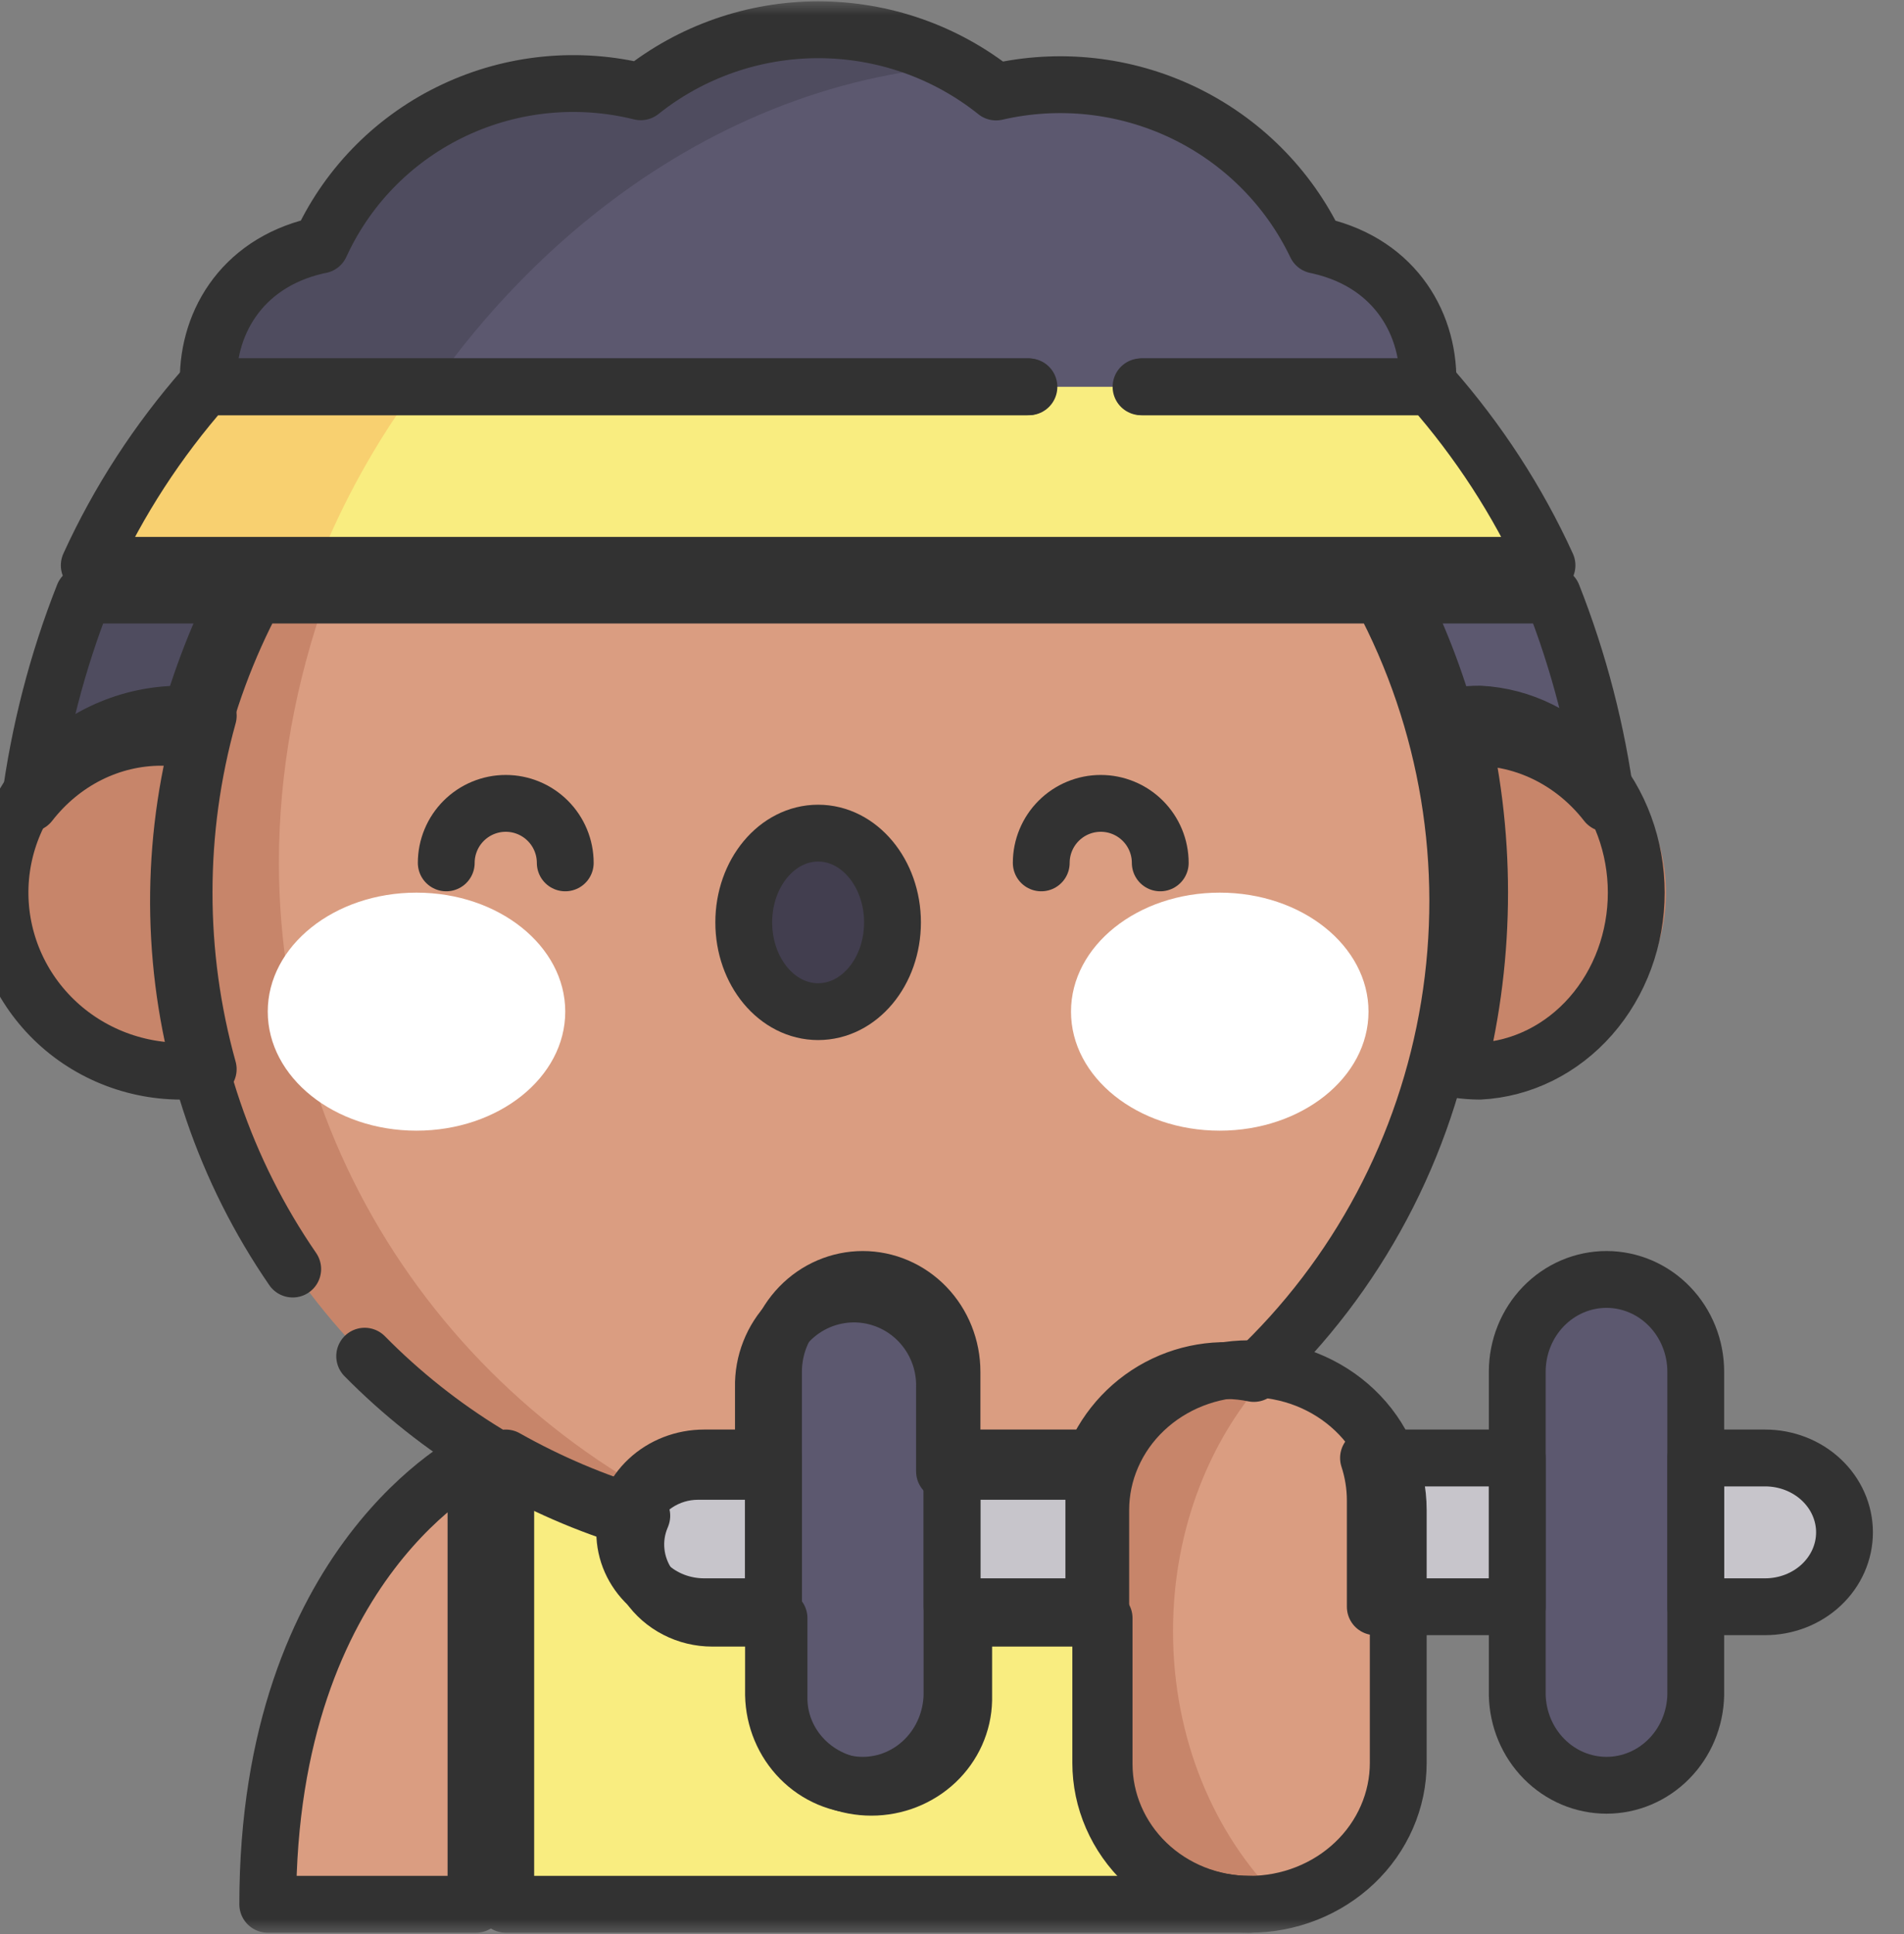
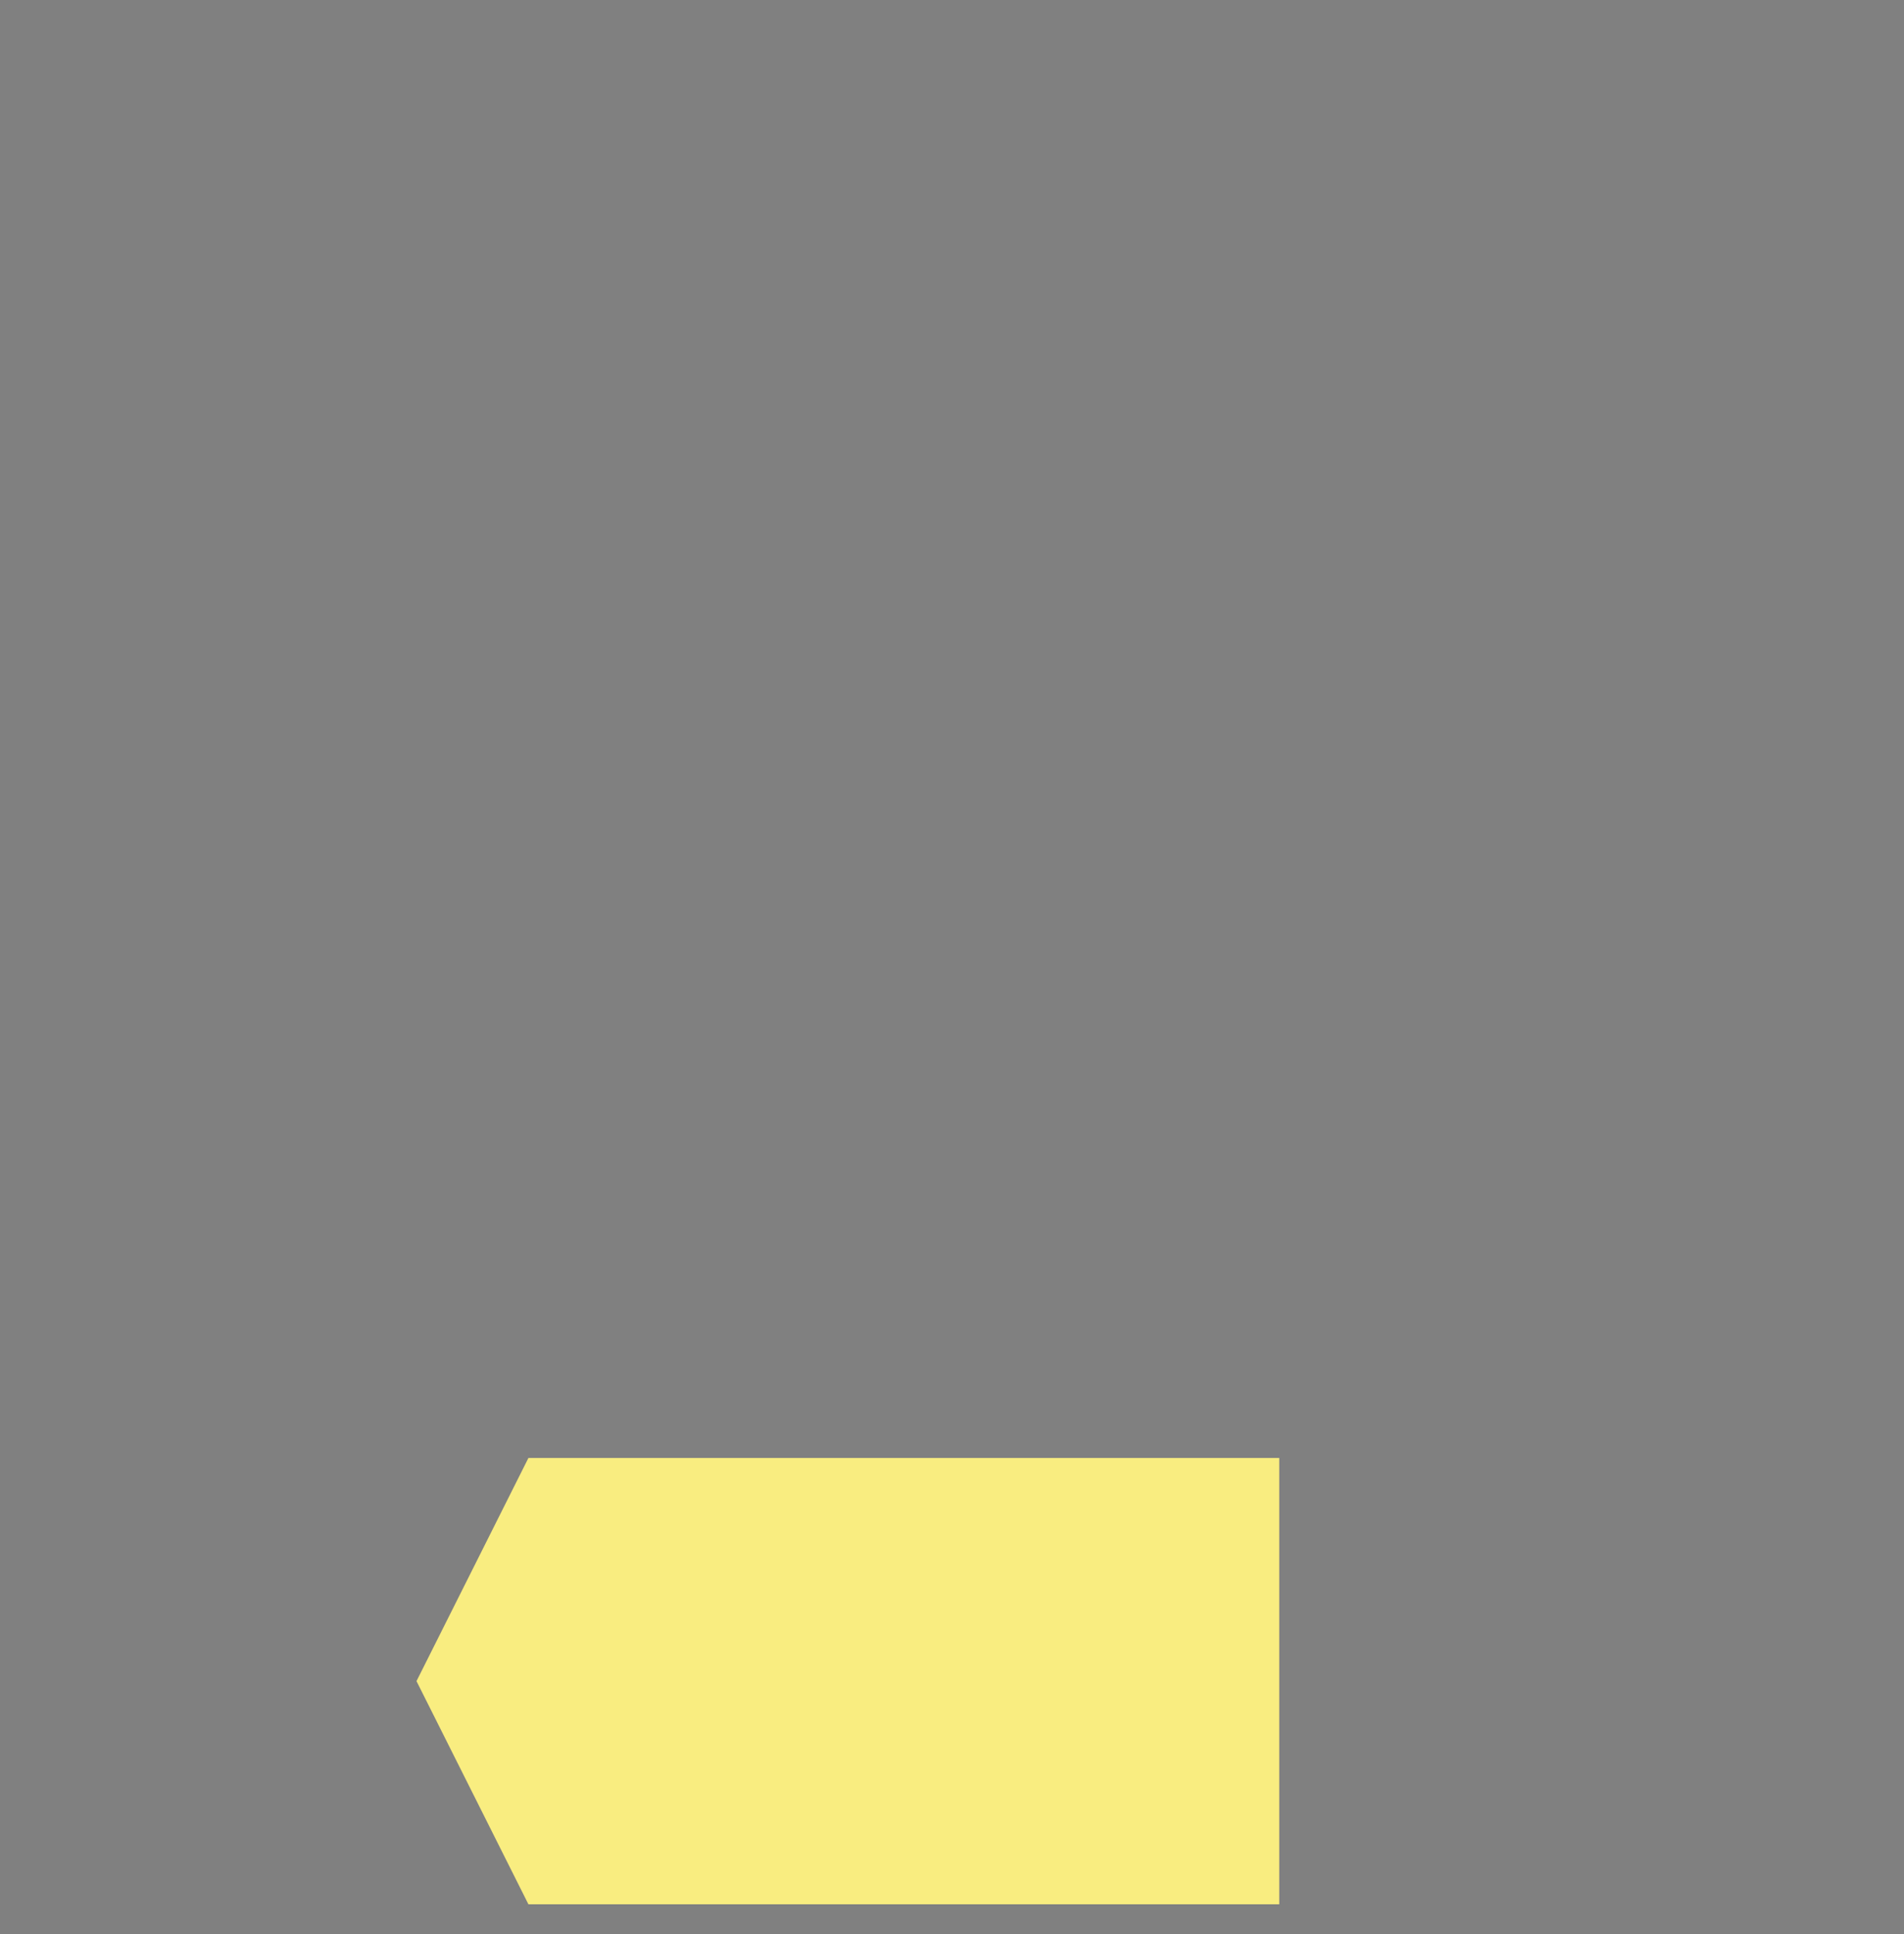
<svg xmlns="http://www.w3.org/2000/svg" width="64" height="65" viewBox="0 0 64 65" fill="none">
  <rect x="0" y="0" width="64" height="65" fill="#808080" stroke="none" />
  <g id="svgexport-19 1" clip-path="url(#clip0_2356_1288)">
    <path id="Vector" d="M43 49V64H17.762L14 56.5L17.762 49H43Z" fill="#F9ED80" />
    <g id="Clip path group">
      <mask id="mask0_2356_1288" style="mask-type:luminance" maskUnits="userSpaceOnUse" x="-1" y="0" width="65" height="65">
        <g id="clip-path">
-           <path id="Vector_2" d="M64 0H-1V65H64V0Z" fill="white" />
-         </g>
+           </g>
      </mask>
      <g mask="url(#mask0_2356_1288)">
        <g id="Group">
          <path id="Vector_3" d="M16 49V64H9C9 52.396 15.996 49 15.996 49" fill="#DA9D81" />
          <path id="Vector_4" d="M54 30C54.003 26.45 53.29 22.936 51.903 19.668L27.5 16L3.096 19.667C1.709 22.934 0.996 26.449 1 29.999H54V30Z" fill="#5C586F" />
-           <path id="Vector_5" d="M8.857 28.86C8.857 25.152 9.625 21.442 11 18L3.013 19.295C1.681 22.681 0.996 26.322 1 30H8.883C8.867 29.621 8.857 29.242 8.857 28.859" fill="#4F4C5F" />
          <path id="Vector_6" d="M44 30.006C44.001 31.193 44.354 32.352 45.014 33.338C45.675 34.324 46.612 35.092 47.709 35.545C48.805 35.998 50.011 36.116 51.175 35.884C52.339 35.651 53.407 35.079 54.245 34.24C55.084 33.4 55.654 32.331 55.885 31.167C56.116 30.003 55.997 28.797 55.542 27.701C55.088 26.605 54.319 25.669 53.332 25.01C52.345 24.351 51.185 24 49.999 24C48.407 24.002 46.881 24.636 45.757 25.762C44.632 26.888 44 28.415 44 30.006Z" fill="#C7856A" />
          <path id="Vector_7" d="M49 29.5C49 33.752 47.739 37.909 45.377 41.445C43.014 44.98 39.656 47.736 35.728 49.363C31.799 50.991 27.476 51.416 23.306 50.587C19.135 49.757 15.304 47.71 12.297 44.703C9.29 41.696 7.243 37.865 6.413 33.694C5.584 29.524 6.009 25.201 7.637 21.272C9.264 17.344 12.02 13.986 15.555 11.623C19.091 9.261 23.248 8 27.5 8C33.202 8 38.671 10.265 42.703 14.297C46.735 18.329 49 23.798 49 29.5Z" fill="#DA9D81" />
          <path id="Vector_8" d="M25.995 52C16.325 48.712 9.375 39.653 9.375 28.987C9.375 22.915 11.63 16.837 15.355 12C11.138 14.934 8.08 19.275 6.716 24.261C6.457 24.226 6.197 24.208 5.936 24.207C5.129 24.193 4.327 24.349 3.582 24.664C2.837 24.979 2.165 25.448 1.608 26.039C1.051 26.63 0.622 27.332 0.347 28.1C0.073 28.867 -0.041 29.684 0.013 30.499C0.067 31.314 0.288 32.108 0.661 32.832C1.035 33.556 1.553 34.193 2.183 34.704C2.813 35.215 3.541 35.589 4.321 35.801C5.101 36.013 5.916 36.059 6.714 35.936C7.904 40.293 10.395 44.173 13.846 47.047C17.297 49.922 21.541 51.651 26 52" fill="#C7856A" />
-           <path id="Vector_9" d="M44.377 8.499L44.25 8.468H44.236C43.306 6.46 41.732 4.839 39.775 3.873C37.818 2.907 35.597 2.655 33.48 3.158L33.473 3.152C31.782 1.759 29.676 1 27.504 1C25.333 1 23.227 1.759 21.536 3.152C19.439 2.614 17.224 2.839 15.271 3.786C13.318 4.733 11.748 6.344 10.828 8.344L10.772 8.465H10.756L10.629 8.495C5.187 9.817 6.124 17.999 11.716 18H43.289C48.87 18 49.814 9.817 44.377 8.501" fill="#5C586F" />
          <path id="Vector_10" d="M11.692 18C15.45 9.619 23.066 2.983 32 2.228C30.353 1.286 28.469 0.871 26.591 1.035C24.713 1.2 22.925 1.937 21.457 3.153C19.372 2.616 17.17 2.841 15.227 3.787C13.285 4.734 11.723 6.345 10.808 8.343L10.753 8.465H10.736L10.61 8.495C5.196 9.816 6.129 17.999 11.692 18Z" fill="#4F4C5F" />
          <path id="Vector_11" d="M52 18.999H3C3.987 16.838 5.298 14.818 6.895 13H48.104C49.701 14.818 51.013 16.838 52 19" fill="#F9ED80" />
          <path id="Vector_12" d="M54 54H29V49H54V54Z" fill="#C7C5CB" />
          <path id="Vector_13" d="M42 46C41.343 46 40.693 46.123 40.087 46.361C39.48 46.6 38.929 46.95 38.465 47.391C38 47.832 37.632 48.356 37.381 48.933C37.129 49.509 37 50.127 37 50.751V59.247C37 59.871 37.129 60.489 37.381 61.066C37.632 61.643 38 62.167 38.465 62.608C38.929 63.049 39.48 63.399 40.087 63.638C40.693 63.877 41.343 64 42 64C42.657 64 43.307 63.877 43.913 63.638C44.52 63.399 45.071 63.049 45.535 62.608C46 62.167 46.368 61.643 46.619 61.066C46.871 60.489 47 59.871 47 59.247V50.751C47 50.127 46.871 49.509 46.619 48.933C46.368 48.356 46 47.832 45.535 47.391C45.071 46.95 44.52 46.6 43.913 46.361C43.307 46.123 42.657 46 42 46Z" fill="#DA9D81" />
          <path id="Vector_14" d="M59.404 49H54V54H59.404C60.092 54 60.753 53.737 61.239 53.268C61.726 52.799 62 52.163 62 51.5C62 50.837 61.726 50.201 61.239 49.732C60.753 49.263 60.092 49 59.404 49Z" fill="#C7C5CB" />
          <path id="Vector_15" d="M53.999 43C53.204 43 52.441 43.327 51.878 43.909C51.316 44.491 51 45.28 51 46.103V56.96C51.016 57.772 51.339 58.545 51.9 59.113C52.461 59.682 53.215 60 54 60C54.785 60 55.539 59.682 56.1 59.113C56.661 58.545 56.984 57.772 57 56.96V46.103C57 45.28 56.684 44.491 56.121 43.909C55.558 43.327 54.795 43 53.999 43Z" fill="#5C586F" />
          <path id="Vector_16" d="M23.596 49H29V54H23.596C22.908 54 22.247 53.737 21.761 53.268C21.274 52.799 21 52.163 21 51.5C21 50.837 21.274 50.201 21.761 49.732C22.247 49.263 22.908 49 23.596 49Z" fill="#C7C5CB" />
          <path id="Vector_17" d="M29.001 43C29.796 43 30.559 43.327 31.122 43.909C31.684 44.491 32 45.28 32 46.103V56.96C31.984 57.772 31.661 58.545 31.1 59.113C30.539 59.682 29.785 60 29 60C28.215 60 27.461 59.682 26.9 59.113C26.339 58.545 26.016 57.772 26 56.96V46.103C26 45.28 26.316 44.491 26.879 43.909C27.442 43.327 28.205 43 29.001 43Z" fill="#5C586F" />
          <path id="Vector_18" d="M19 33.999C19 36.209 16.762 38 13.999 38C11.237 38 9 36.209 9 33.999C9 31.79 11.238 30 13.999 30C16.76 30 19 31.791 19 33.999Z" fill="white" />
          <path id="Vector_19" d="M36 33.999C36 36.209 38.238 38 40.999 38C43.76 38 46 36.209 46 33.999C46 31.79 43.762 30 40.999 30C38.237 30 36 31.791 36 33.999Z" fill="white" />
          <path id="Vector_20" d="M30 31C30 29.347 28.881 28 27.5 28C26.119 28 25 29.343 25 31C25 32.657 26.118 34 27.5 34C28.882 34 30 32.657 30 31Z" fill="#423E4F" />
          <path id="Vector_21" d="M14 13H6.81C5.248 14.818 3.965 16.838 3 19H10.671C11.514 16.876 12.632 14.86 14 13Z" fill="#F8D070" />
          <path id="Vector_22" d="M39.429 54.823C39.429 51.368 40.698 48.259 42.72 46.103C42.03 45.956 41.315 45.966 40.629 46.132C39.943 46.298 39.302 46.615 38.754 47.06C38.206 47.506 37.764 48.069 37.46 48.707C37.157 49.346 37 50.045 37 50.752V59.248C37 59.98 37.168 60.702 37.492 61.358C37.816 62.013 38.286 62.585 38.867 63.029C39.448 63.472 40.123 63.775 40.84 63.914C41.557 64.053 42.296 64.023 43 63.828C40.816 61.666 39.429 58.435 39.429 54.823Z" fill="#C7856A" />
          <path id="Vector_23" d="M16 49V64H9C9 52.396 16 49 16 49Z" stroke="#323232" stroke-width="1.91" stroke-linecap="round" stroke-linejoin="round" />
-           <path id="Vector_24" d="M30 31C30 29.347 28.881 28 27.5 28C26.119 28 25 29.343 25 31C25 32.657 26.118 34 27.5 34C28.882 34 30 32.661 30 31Z" stroke="#323232" stroke-width="1.91" stroke-linecap="round" stroke-linejoin="round" />
          <path id="Vector_25" d="M19 29C19 28.47 18.789 27.961 18.414 27.586C18.039 27.211 17.53 27 17 27C16.47 27 15.961 27.211 15.586 27.586C15.211 27.961 15 28.47 15 29" stroke="#323232" stroke-width="1.91" stroke-linecap="round" stroke-linejoin="round" />
          <path id="Vector_26" d="M35 29C35 28.47 35.211 27.961 35.586 27.586C35.961 27.211 36.47 27 37 27C37.53 27 38.039 27.211 38.414 27.586C38.789 27.961 39 28.47 39 29" stroke="#323232" stroke-width="1.91" stroke-linecap="round" stroke-linejoin="round" />
          <path id="Vector_27" d="M17 64H42C40.703 63.997 39.46 63.499 38.543 62.614C37.627 61.73 37.113 60.532 37.113 59.282V54.384H32.393V57.138C32.376 57.92 32.042 58.664 31.462 59.212C30.882 59.759 30.102 60.066 29.29 60.066C28.477 60.066 27.697 59.759 27.117 59.212C26.537 58.664 26.203 57.92 26.186 57.138V54.384H23.941C23.519 54.384 23.103 54.284 22.731 54.092C22.358 53.901 22.041 53.624 21.806 53.287C21.571 52.949 21.426 52.561 21.384 52.156C21.341 51.752 21.403 51.343 21.564 50.968L21.573 50.943C19.976 50.466 18.442 49.814 17 49V64Z" stroke="#323232" stroke-width="1.91" stroke-linecap="round" stroke-linejoin="round" />
-           <path id="Vector_28" d="M42 46C41.343 46 40.693 46.123 40.087 46.361C39.48 46.6 38.929 46.95 38.465 47.391C38 47.832 37.632 48.356 37.381 48.933C37.129 49.509 37 50.127 37 50.751V59.247C37 59.871 37.129 60.489 37.381 61.066C37.632 61.643 38 62.167 38.465 62.608C38.929 63.049 39.48 63.399 40.087 63.638C40.693 63.877 41.343 64 42 64C42.657 64 43.307 63.877 43.913 63.638C44.52 63.399 45.071 63.049 45.535 62.608C46 62.167 46.368 61.643 46.619 61.066C46.871 60.489 47 59.871 47 59.247V50.751C47 50.127 46.871 49.509 46.619 48.933C46.368 48.356 46 47.832 45.535 47.391C45.071 46.95 44.52 46.6 43.913 46.361C43.307 46.123 42.657 46 42 46Z" stroke="#323232" stroke-width="1.91" stroke-linecap="round" stroke-linejoin="round" />
          <path id="Vector_29" d="M59.331 49H57V54H59.331C60.039 54 60.718 53.737 61.218 53.268C61.719 52.799 62 52.163 62 51.5C62 50.837 61.719 50.201 61.218 49.732C60.718 49.263 60.039 49 59.331 49Z" stroke="#323232" stroke-width="1.91" stroke-linecap="round" stroke-linejoin="round" />
          <path id="Vector_30" d="M51 54V49H46C46.151 49.463 46.228 49.945 46.228 50.43V54H51Z" stroke="#323232" stroke-width="1.91" stroke-linecap="round" stroke-linejoin="round" />
          <path id="Vector_31" d="M53.999 43C53.204 43 52.441 43.327 51.878 43.909C51.316 44.491 51 45.28 51 46.103V56.96C51.016 57.772 51.339 58.545 51.9 59.113C52.461 59.682 53.215 60 54 60C54.785 60 55.539 59.682 56.1 59.113C56.661 58.545 56.984 57.772 57 56.96V46.103C57 45.28 56.684 44.491 56.121 43.909C55.558 43.327 54.795 43 53.999 43Z" stroke="#323232" stroke-width="1.91" stroke-linecap="round" stroke-linejoin="round" />
          <path id="Vector_32" d="M32 49V54H36.767V50.43C36.769 49.945 36.847 49.462 37 49H32Z" stroke="#323232" stroke-width="1.91" stroke-linecap="round" stroke-linejoin="round" />
          <path id="Vector_33" d="M26 49H23.669C22.961 49 22.282 49.263 21.782 49.732C21.281 50.201 21 50.837 21 51.5C21 52.163 21.281 52.799 21.782 53.268C22.282 53.737 22.961 54 23.669 54H26V49Z" stroke="#323232" stroke-width="1.91" stroke-linecap="round" stroke-linejoin="round" />
          <path id="Vector_34" d="M29.001 43C29.796 43 30.559 43.327 31.122 43.909C31.684 44.491 32 45.28 32 46.103V56.96C31.984 57.772 31.661 58.545 31.1 59.113C30.539 59.682 29.785 60 29 60C28.215 60 27.461 59.682 26.9 59.113C26.339 58.545 26.016 57.772 26 56.96V46.103C26 45.28 26.316 44.491 26.879 43.909C27.442 43.327 28.205 43 29.001 43Z" stroke="#323232" stroke-width="1.91" stroke-linecap="round" stroke-linejoin="round" />
          <path id="Vector_35" d="M5.422 24.779C5.68 24.78 5.937 24.799 6.192 24.836C6.623 23.156 7.229 21.533 8 20H2.809C1.925 22.238 1.316 24.592 1 27C1.541 26.304 2.217 25.744 2.981 25.36C3.745 24.977 4.579 24.778 5.422 24.779Z" stroke="#323232" stroke-width="1.91" stroke-linecap="round" stroke-linejoin="round" />
          <path id="Vector_36" d="M38.354 13H47.994C48.091 10.963 46.947 8.873 44.377 8.27L44.25 8.239H44.236C43.306 6.293 41.732 4.721 39.775 3.784C37.818 2.848 35.597 2.603 33.481 3.092L33.473 3.085C31.782 1.736 29.677 1 27.506 1C25.335 1 23.229 1.736 21.538 3.085C19.441 2.564 17.227 2.781 15.273 3.699C13.319 4.616 11.748 6.178 10.829 8.118L10.773 8.236H10.756L10.629 8.265C8.054 8.872 6.91 10.962 7.005 13H34.549" stroke="#323232" stroke-width="1.91" stroke-linecap="round" stroke-linejoin="round" />
          <path id="Vector_37" d="M48.807 24.839C49.772 24.697 50.755 24.821 51.663 25.199C52.571 25.577 53.376 26.197 54 27C53.683 24.592 53.074 22.239 52.19 20H47C47.771 21.534 48.377 23.158 48.807 24.839Z" stroke="#323232" stroke-width="1.91" stroke-linecap="round" stroke-linejoin="round" />
          <path id="Vector_38" d="M49.735 24C49.489 24 49.243 24.019 49 24.055C49.98 27.947 49.98 32.053 49 35.945C49.244 35.98 49.489 35.999 49.735 36C51.153 35.928 52.492 35.264 53.472 34.147C54.453 33.03 55 31.545 55 30C55 28.455 54.453 26.97 53.472 25.853C52.492 24.736 51.153 24.072 49.735 24Z" stroke="#323232" stroke-width="1.91" stroke-linecap="round" stroke-linejoin="round" />
          <path id="Vector_39" d="M6.188 29.994C6.188 27.988 6.461 25.99 7 24.056C6.731 24.019 6.46 24.001 6.188 24.001C5.346 23.988 4.51 24.146 3.734 24.468C2.957 24.789 2.256 25.265 1.676 25.866C1.096 26.468 0.648 27.181 0.362 27.962C0.076 28.742 -0.043 29.573 0.014 30.401C0.07 31.228 0.3 32.036 0.689 32.772C1.078 33.508 1.618 34.156 2.274 34.676C2.931 35.196 3.69 35.576 4.503 35.792C5.316 36.009 6.166 36.057 6.999 35.933C6.46 33.998 6.187 32.001 6.188 29.994Z" stroke="#323232" stroke-width="1.91" stroke-linecap="round" stroke-linejoin="round" />
-           <path id="Vector_40" d="M12.258 45.579C14.733 48.09 17.78 49.951 21.133 51C21.326 50.54 21.65 50.148 22.063 49.872C22.476 49.597 22.96 49.45 23.456 49.45H25.661V46.622C25.652 46.213 25.725 45.807 25.875 45.428C26.024 45.048 26.247 44.703 26.53 44.411C26.814 44.119 27.152 43.887 27.525 43.729C27.899 43.571 28.3 43.489 28.705 43.489C29.11 43.489 29.511 43.571 29.884 43.729C30.257 43.887 30.596 44.119 30.879 44.411C31.163 44.703 31.385 45.048 31.535 45.428C31.684 45.807 31.757 46.213 31.748 46.622V49.45H36.604C36.961 48.308 37.725 47.34 38.749 46.732C39.773 46.125 40.983 45.921 42.147 46.16C45.629 42.891 47.938 38.55 48.713 33.816C49.488 29.083 48.684 24.224 46.427 20H8.572C6.689 23.525 5.811 27.508 6.034 31.506C6.258 35.504 7.574 39.361 9.839 42.651" stroke="#323232" stroke-width="1.91" stroke-linecap="round" stroke-linejoin="round" />
+           <path id="Vector_40" d="M12.258 45.579C14.733 48.09 17.78 49.951 21.133 51C21.326 50.54 21.65 50.148 22.063 49.872C22.476 49.597 22.96 49.45 23.456 49.45H25.661C25.652 46.213 25.725 45.807 25.875 45.428C26.024 45.048 26.247 44.703 26.53 44.411C26.814 44.119 27.152 43.887 27.525 43.729C27.899 43.571 28.3 43.489 28.705 43.489C29.11 43.489 29.511 43.571 29.884 43.729C30.257 43.887 30.596 44.119 30.879 44.411C31.163 44.703 31.385 45.048 31.535 45.428C31.684 45.807 31.757 46.213 31.748 46.622V49.45H36.604C36.961 48.308 37.725 47.34 38.749 46.732C39.773 46.125 40.983 45.921 42.147 46.16C45.629 42.891 47.938 38.55 48.713 33.816C49.488 29.083 48.684 24.224 46.427 20H8.572C6.689 23.525 5.811 27.508 6.034 31.506C6.258 35.504 7.574 39.361 9.839 42.651" stroke="#323232" stroke-width="1.91" stroke-linecap="round" stroke-linejoin="round" />
          <path id="Vector_41" d="M34.586 13H6.895C5.298 14.818 3.986 16.838 3 19H52C51.013 16.838 49.701 14.818 48.104 13H38.412" stroke="#323232" stroke-width="1.91" stroke-linecap="round" stroke-linejoin="round" />
        </g>
      </g>
    </g>
  </g>
  <defs>
    <clipPath id="clip0_2356_1288">
      <rect width="64" height="65" fill="white" />
    </clipPath>
  </defs>
</svg>